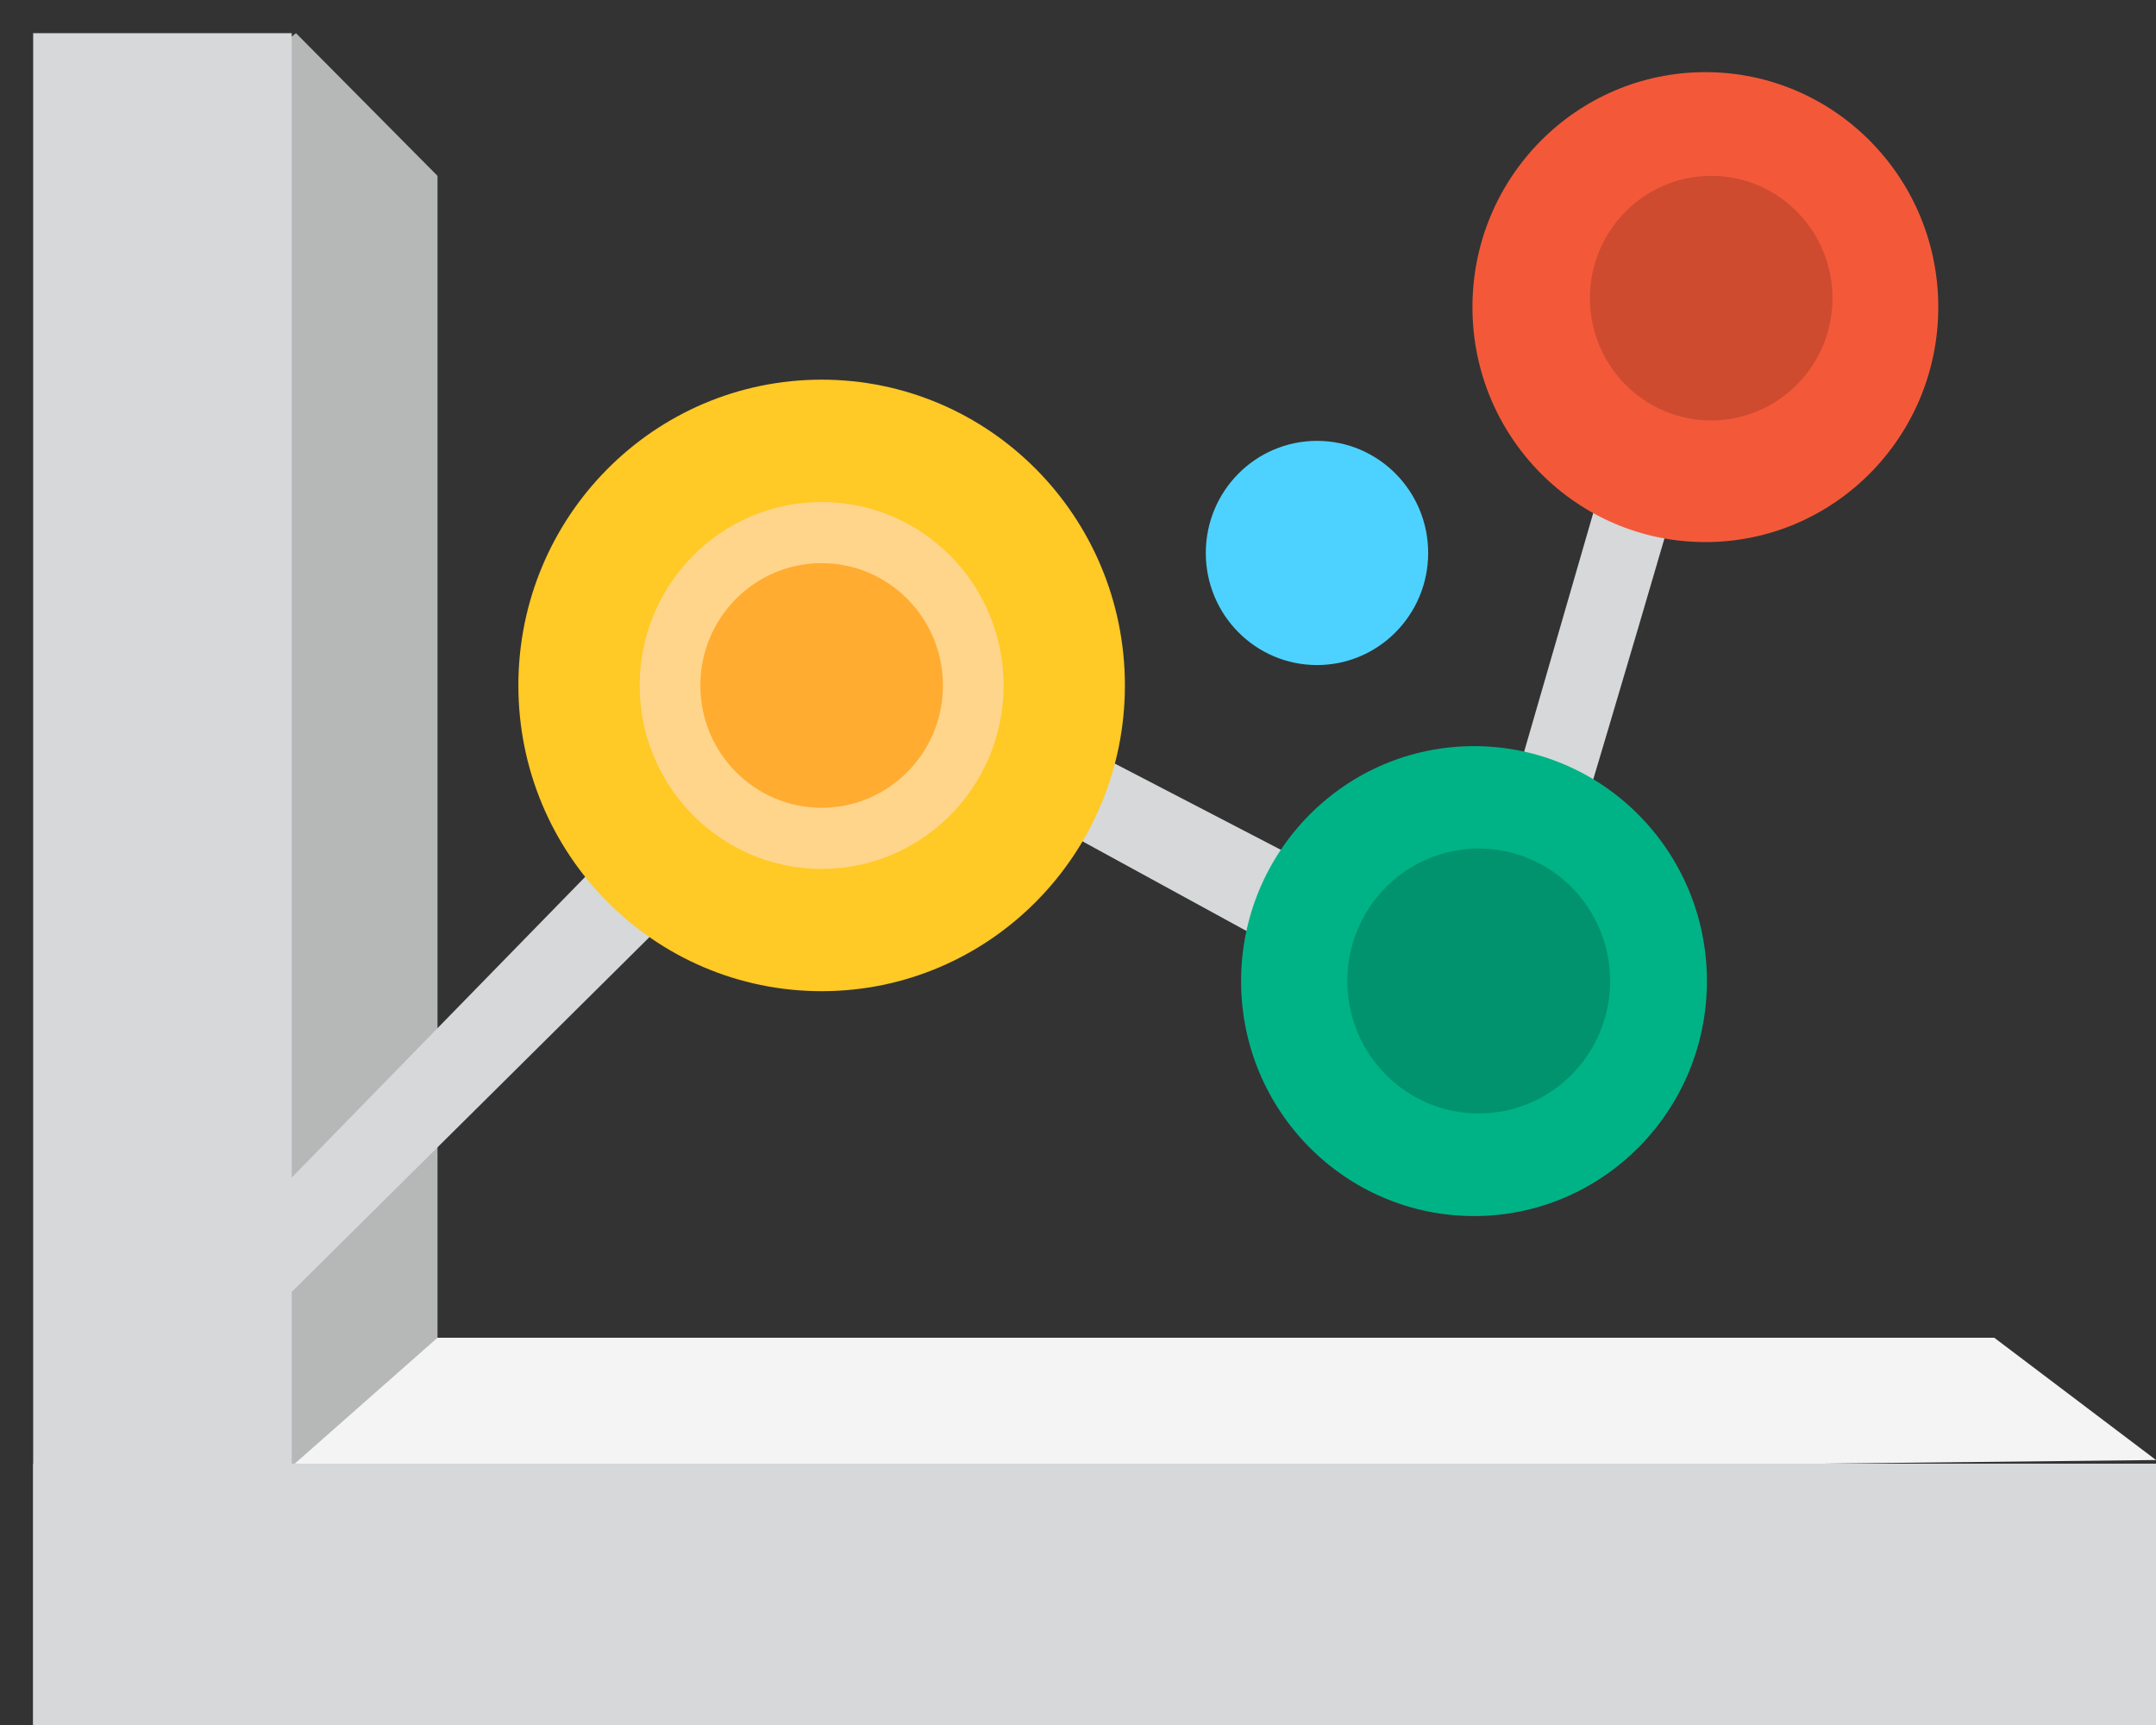
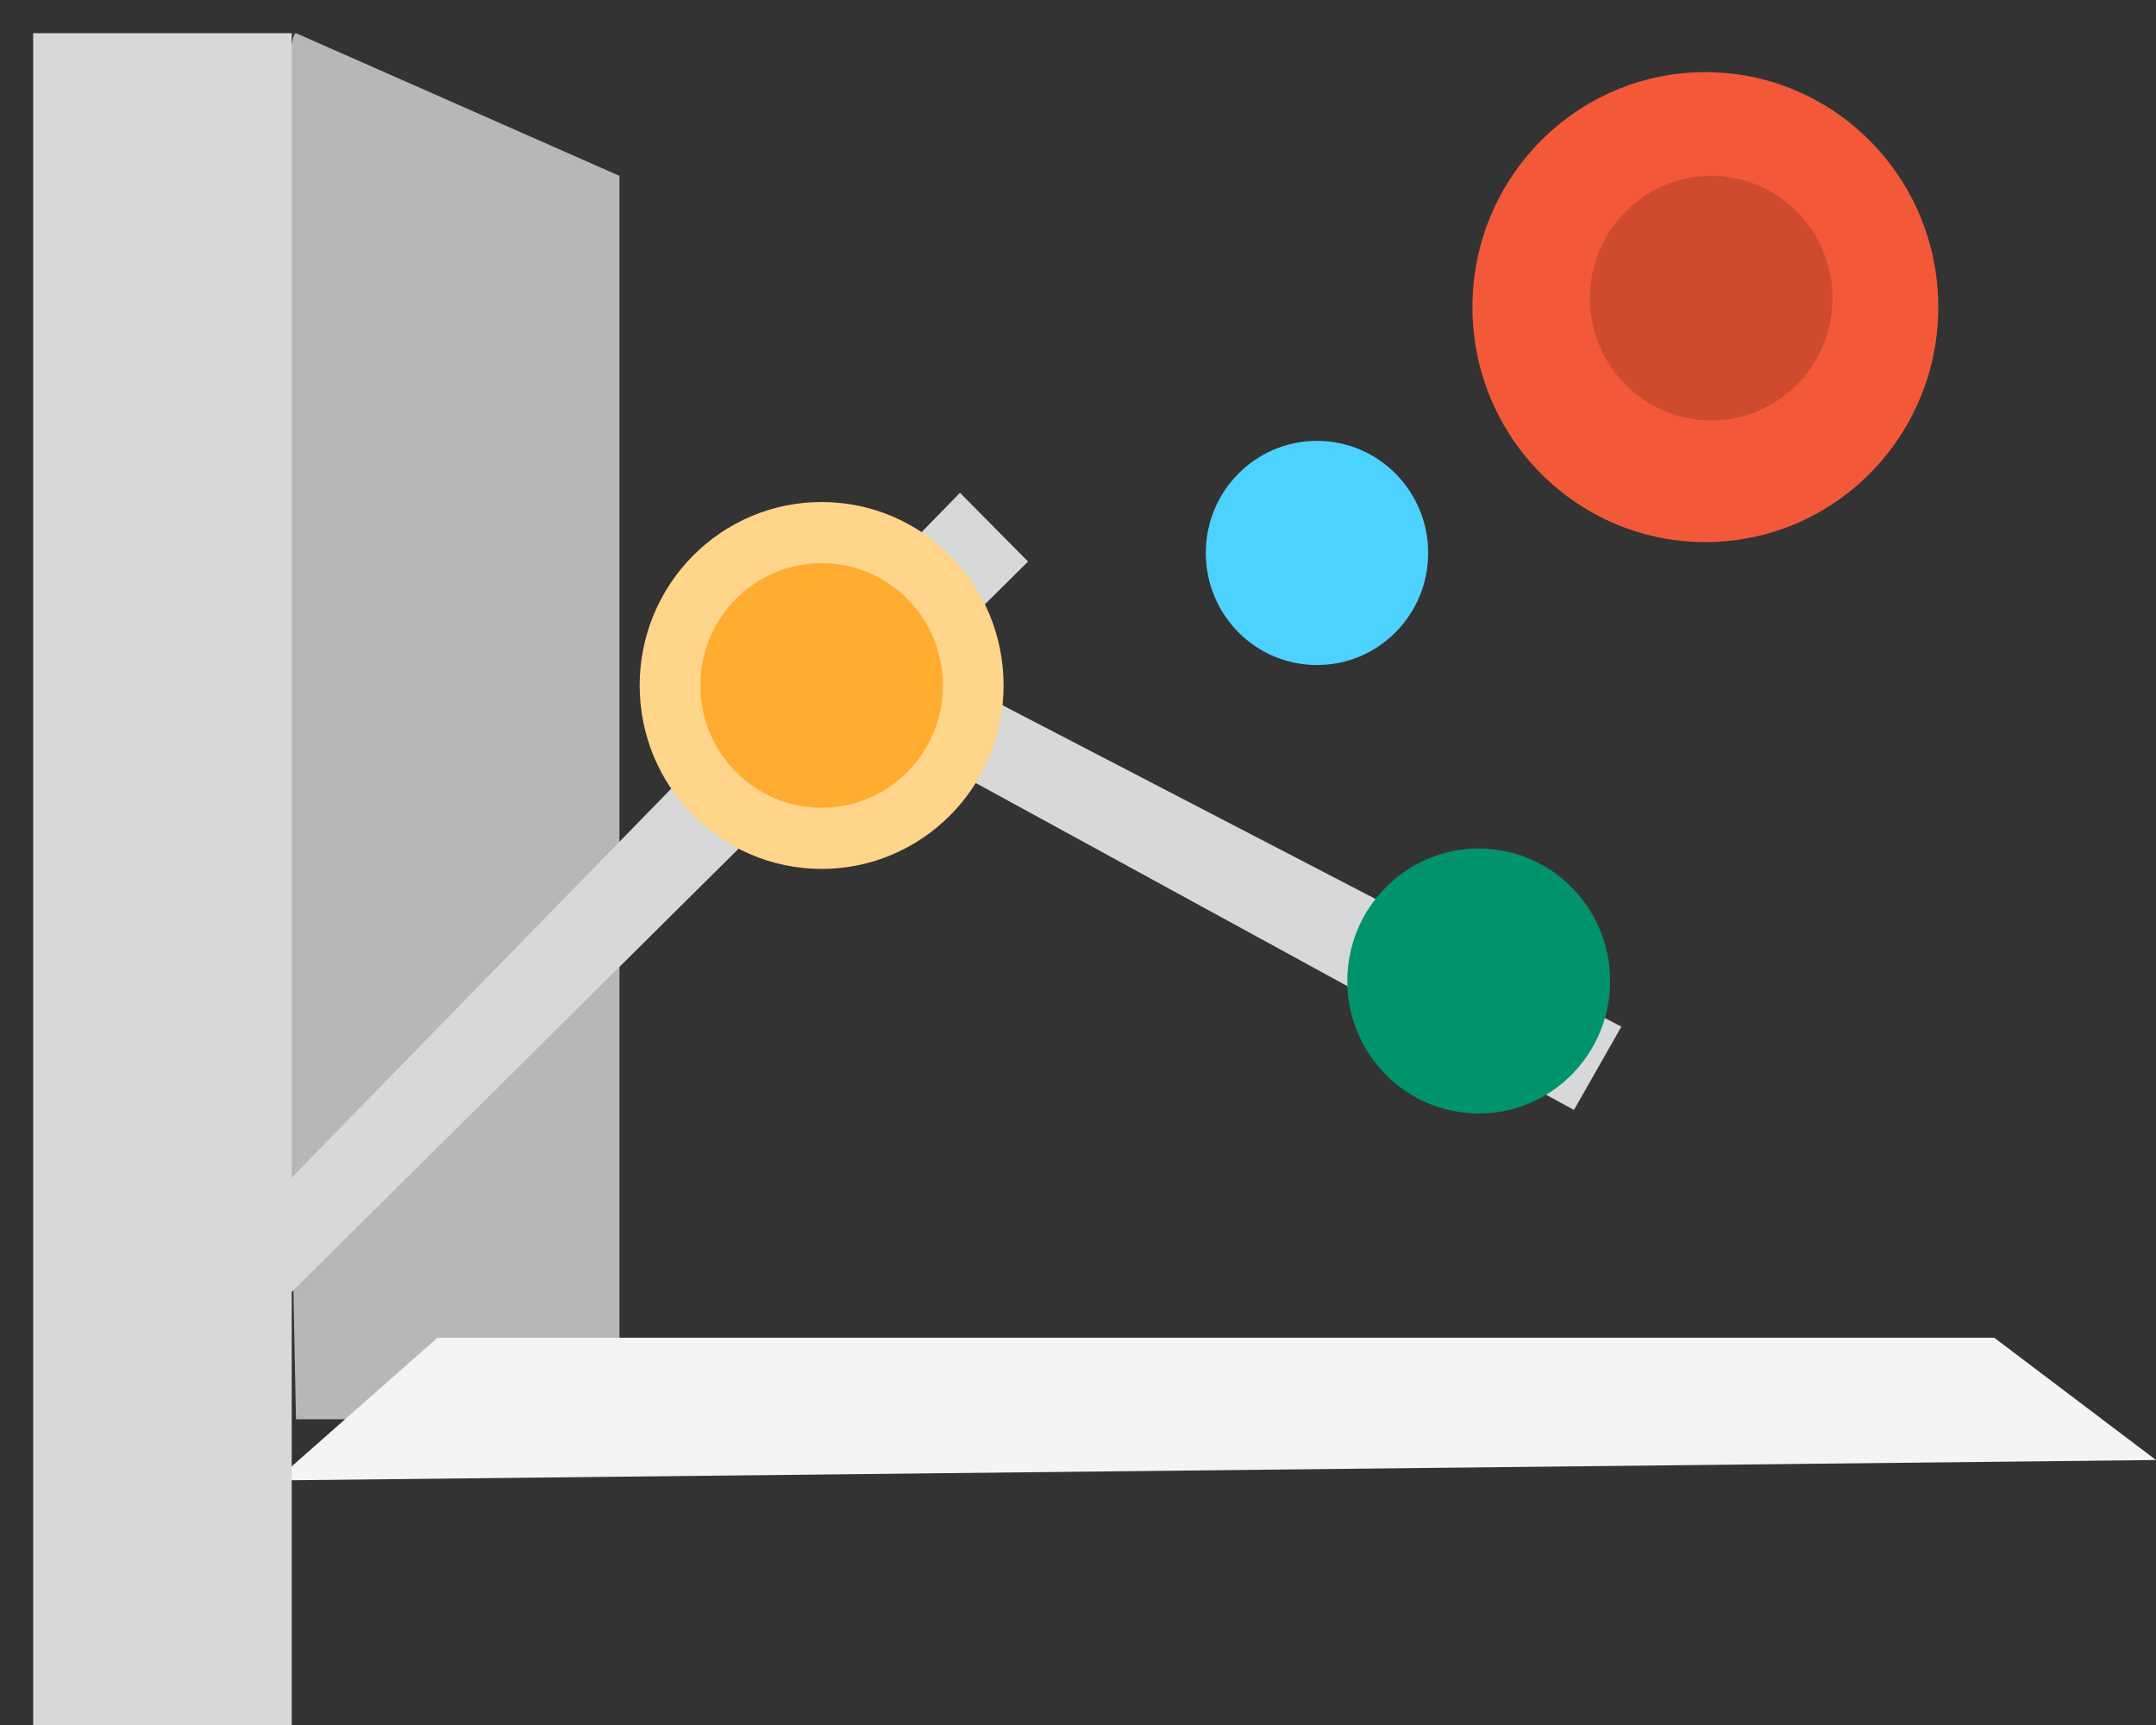
<svg xmlns="http://www.w3.org/2000/svg" version="1.1" id="Graph_1_" x="0px" y="0px" width="65px" height="52px" viewBox="0 0 65 52" enable-background="new 0 0 65 52" xml:space="preserve">
  <rect x="0" y="0" width="65" height="52" fill="#333333" stroke="none" />
  <g id="Path">
    <g>
-       <path fill-rule="evenodd" clip-rule="evenodd" fill="#B6B8B8" d="M8.924,1c0,0-4.572,3.687-5.486,3.687    c-0.914,0,0,41.784,0,41.784h9.752V5.301L8.924,1z" />
+       <path fill-rule="evenodd" clip-rule="evenodd" fill="#B6B8B8" d="M8.924,1c-0.914,0,0,41.784,0,41.784h9.752V5.301L8.924,1z" />
    </g>
  </g>
  <g id="Path_1_">
    <g>
      <polygon fill-rule="evenodd" clip-rule="evenodd" fill="#F4F4F5" points="60.124,40.326 13.19,40.326 8.314,44.627 65,44.012       " />
    </g>
  </g>
  <g id="Rectangle">
    <g>
-       <rect x="1" y="44.122" fill-rule="evenodd" clip-rule="evenodd" fill="#D6D8D9" width="64" height="7.878" />
-     </g>
+       </g>
  </g>
  <g id="Rectangle_1_">
    <g>
      <rect x="1" y="1" fill-rule="evenodd" clip-rule="evenodd" fill="#D6D8D9" width="7.795" height="51" />
    </g>
  </g>
  <g id="Rectangle_2_">
    <g>
      <polygon fill-rule="evenodd" clip-rule="evenodd" fill="#D6D8D9" points="28.942,14.855 3.901,40.513 5.542,42.172 30.994,16.928       " />
    </g>
  </g>
  <g id="Path_2_">
    <g>
      <polygon fill-rule="evenodd" clip-rule="evenodd" fill="#D6D8D9" points="24.72,18.402 23.577,20.412 47.452,33.46 48.882,30.948       " />
    </g>
  </g>
  <g id="Path_3_">
    <g>
-       <path fill-rule="evenodd" clip-rule="evenodd" fill="#D6D8D9" d="M49.821,9.293l-4.923,17l2.051,0.83c0,0,4.923-16.378,4.923-17    C51.872,9.499,49.821,9.293,49.821,9.293z" />
-     </g>
+       </g>
  </g>
  <g id="Ellipse">
    <g>
-       <ellipse fill-rule="evenodd" clip-rule="evenodd" fill="#FFC926" cx="24.771" cy="20.662" rx="9.143" ry="9.217" />
-     </g>
+       </g>
  </g>
  <g id="Ellipse_1_">
    <g>
      <ellipse fill-rule="evenodd" clip-rule="evenodd" fill="#FFD58B" cx="24.771" cy="20.663" rx="5.486" ry="5.53" />
    </g>
  </g>
  <g id="Ellipse_2_">
    <g>
      <ellipse fill-rule="evenodd" clip-rule="evenodd" fill="#FFAC31" cx="24.771" cy="20.663" rx="3.657" ry="3.687" />
    </g>
  </g>
  <g id="Ellipse_3_">
    <g>
-       <ellipse fill-rule="evenodd" clip-rule="evenodd" fill="#00B386" cx="44.439" cy="29.575" rx="7.022" ry="7.083" />
-     </g>
+       </g>
  </g>
  <g id="Ellipse_4_">
    <g>
      <ellipse fill-rule="evenodd" clip-rule="evenodd" fill="#00936E" cx="44.581" cy="29.572" rx="3.962" ry="3.994" />
    </g>
  </g>
  <g id="Ellipse_5_">
    <g>
      <ellipse fill-rule="evenodd" clip-rule="evenodd" fill="#F35939" cx="51.414" cy="9.258" rx="7.022" ry="7.083" />
    </g>
  </g>
  <g id="Ellipse_6_">
    <g>
      <ellipse fill-rule="evenodd" clip-rule="evenodd" fill="#4DD2FF" cx="39.705" cy="16.669" rx="3.352" ry="3.379" />
    </g>
  </g>
  <g id="Ellipse_7_">
    <g>
      <ellipse fill-rule="evenodd" clip-rule="evenodd" fill="#CE4B30" cx="51.59" cy="8.988" rx="3.657" ry="3.687" />
    </g>
  </g>
</svg>